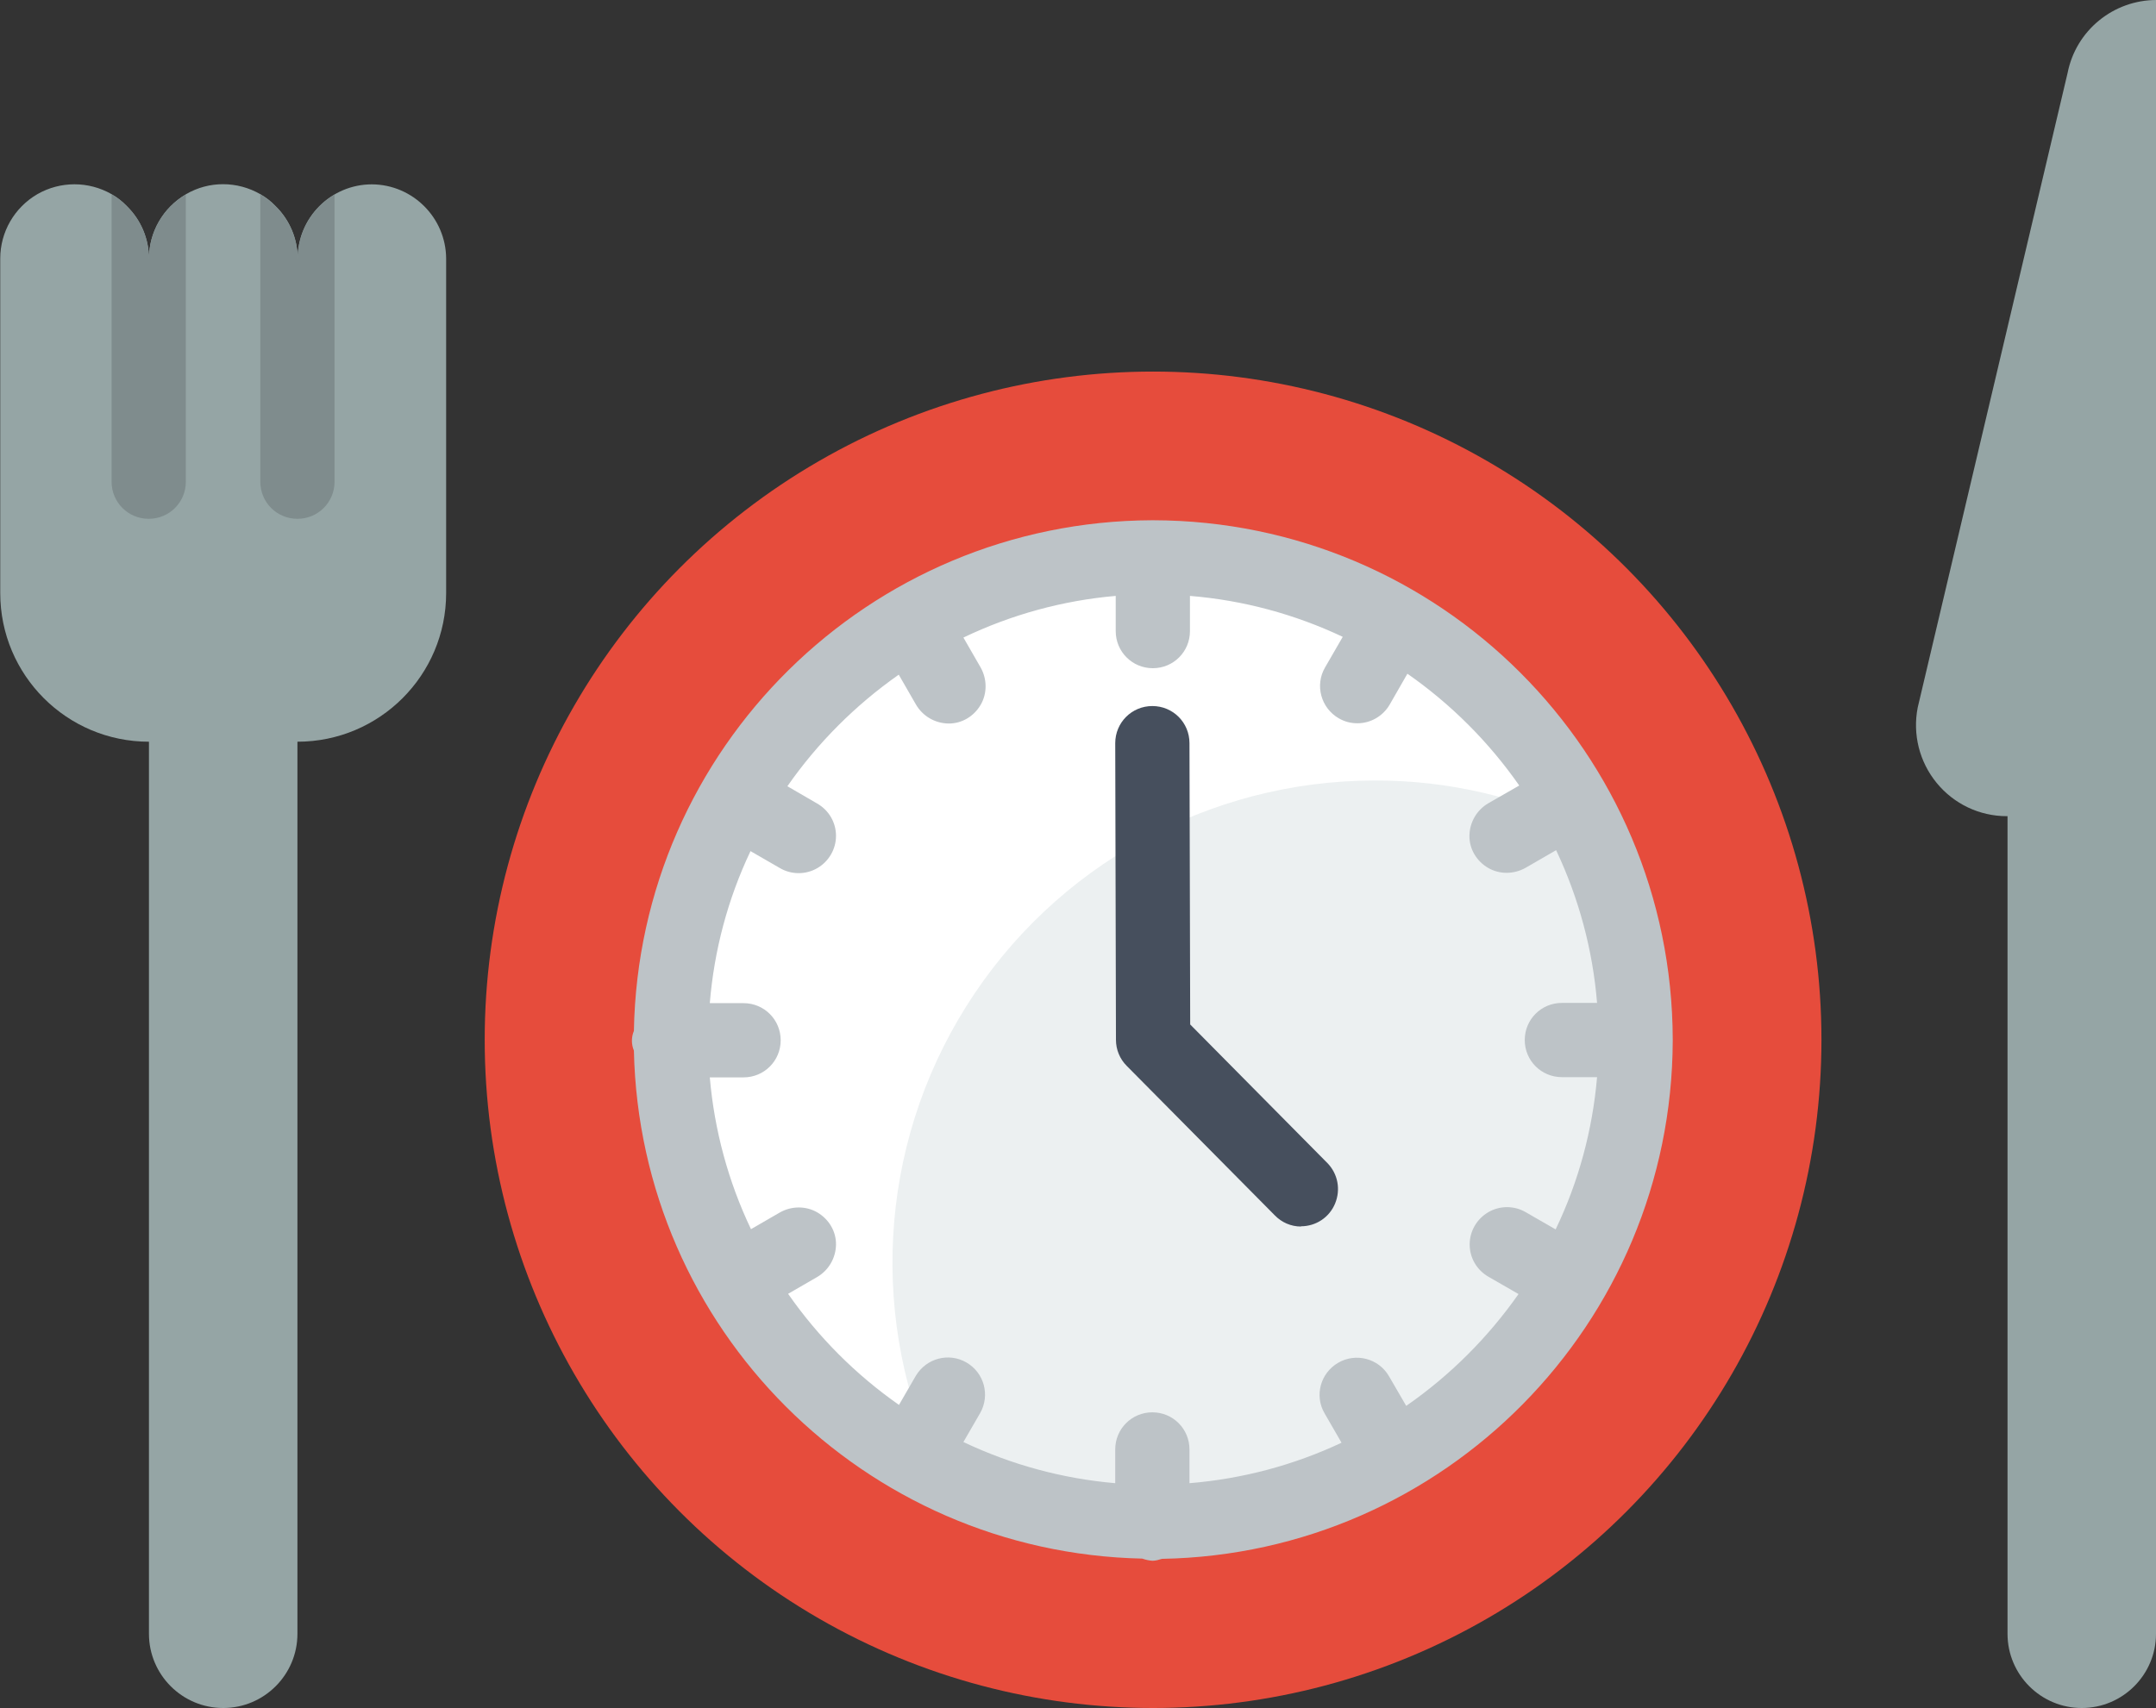
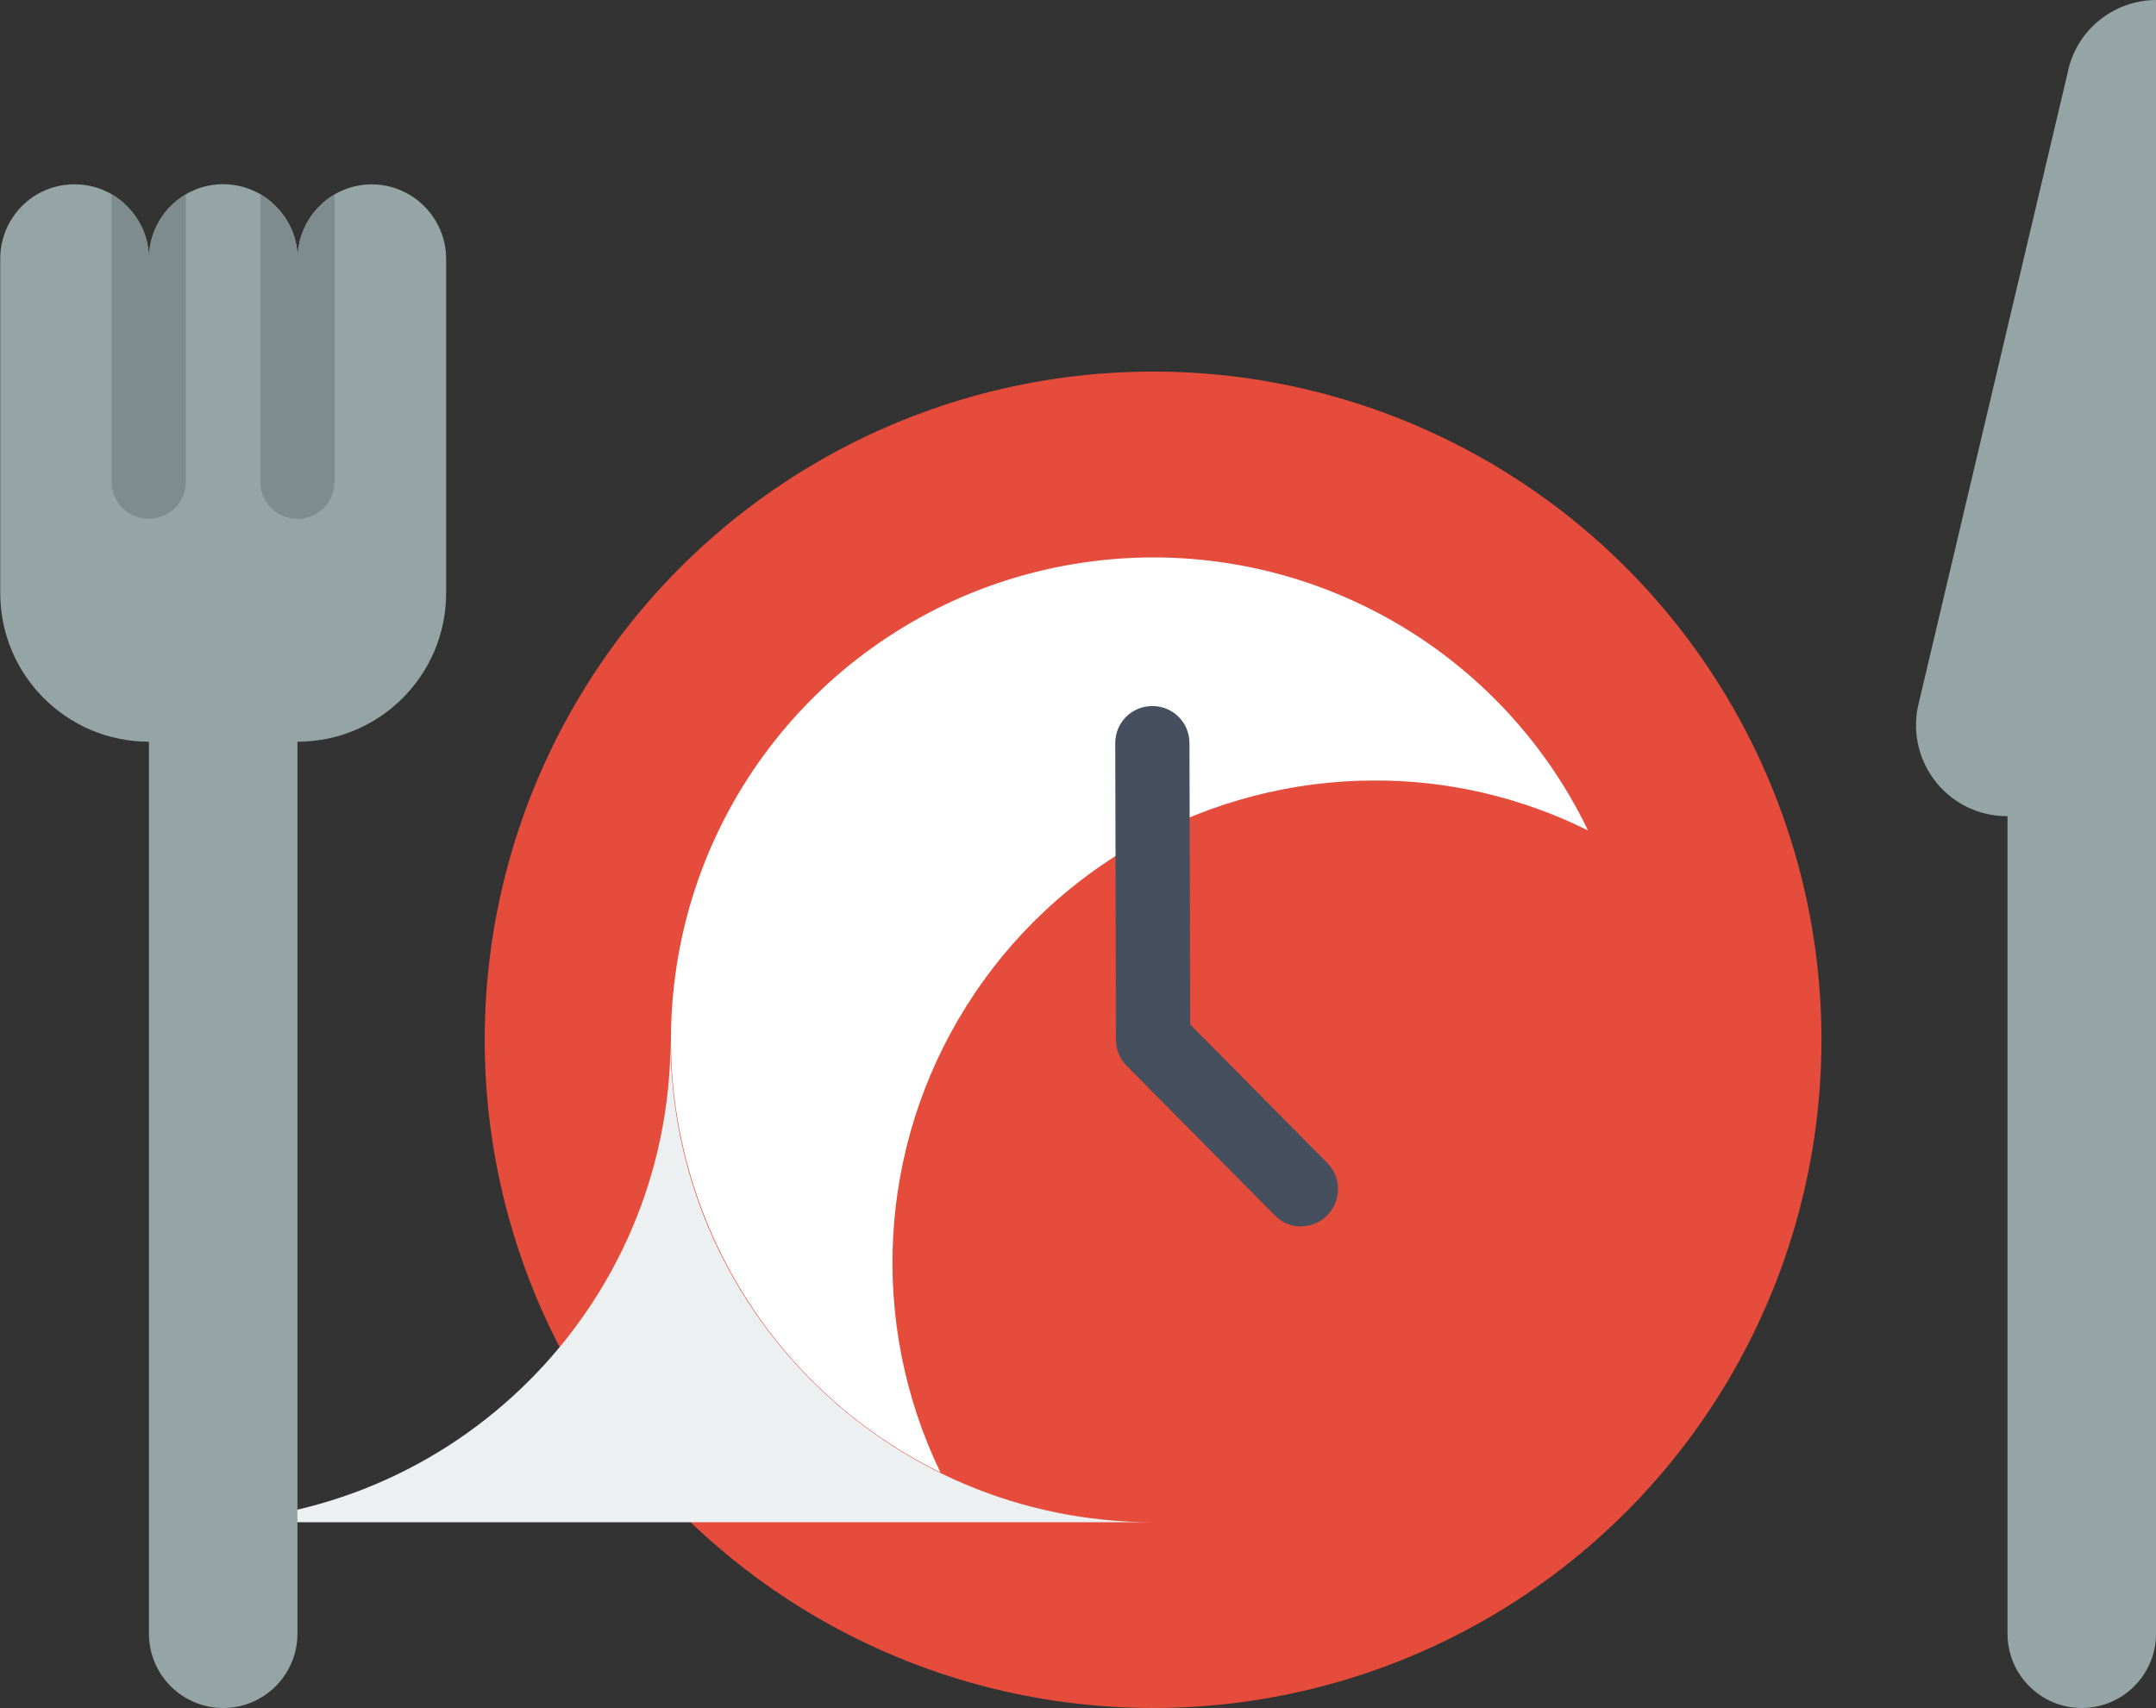
<svg xmlns="http://www.w3.org/2000/svg" viewBox="0 0 90.03 71.34" data-name="Layer 2" id="Layer_2">
  <rect x="0" y="0" width="90.03" height="71.34" fill="#333333" stroke="none" />
  <defs>
    <style>
      .cls-1 {
        fill: #fff;
      }

      .cls-2 {
        fill: #464f5d;
      }

      .cls-3 {
        fill: #ecf0f1;
      }

      .cls-4 {
        fill: #e64c3c;
      }

      .cls-5 {
        fill: #bdc3c7;
      }

      .cls-6 {
        fill: #95a5a5;
      }

      .cls-7 {
        fill: #7f8c8d;
      }
    </style>
  </defs>
  <g data-name="Layer 1" id="Layer_1-2">
    <g id="Page-1">
      <g data-name="038---Meal-Time" id="_038---Meal-Time">
        <circle r="27.91" cy="43.43" cx="48.15" class="cls-4" id="Oval" />
-         <path d="M48.15,63.58c-11.13,0-20.15-9.02-20.15-20.15s9.02-20.15,20.15-20.15,20.15,9.02,20.15,20.15c-.01,11.12-9.03,20.14-20.15,20.15Z" class="cls-3" id="Shape" />
+         <path d="M48.15,63.58c-11.13,0-20.15-9.02-20.15-20.15c-.01,11.12-9.03,20.14-20.15,20.15Z" class="cls-3" id="Shape" />
        <path d="M66.3,34.68c-2.76-1.37-5.81-2.09-8.89-2.08-6.93,0-13.38,3.56-17.06,9.43-3.69,5.87-4.09,13.23-1.08,19.47-7.91-3.89-12.37-12.48-11.01-21.19,1.36-8.71,8.23-15.52,16.95-16.81,8.72-1.29,17.27,3.24,21.1,11.18h0Z" class="cls-1" data-name="Shape" id="Shape-2" />
        <path d="M18.63,10.8v13.97c0,3.43-2.78,6.21-6.21,6.21v37.26c0,1.71-1.39,3.1-3.1,3.1s-3.1-1.39-3.1-3.1V30.98c-3.43,0-6.21-2.78-6.21-6.21v-13.97c0-1.11.59-2.13,1.55-2.69.96-.55,2.14-.55,3.1,0,.23.13.45.3.64.5.59.58.92,1.37.92,2.19,0-1.11.59-2.13,1.55-2.69s2.14-.55,3.1,0c.23.13.45.3.64.5.59.58.92,1.37.92,2.19,0-1.71,1.39-3.1,3.1-3.1,1.71.01,3.09,1.4,3.1,3.1Z" class="cls-6" data-name="Shape" id="Shape-3" />
        <path d="M90.03,0v68.24c0,1.71-1.39,3.1-3.1,3.1s-3.1-1.39-3.1-3.1v-34.15h-.03c-1.14,0-2.21-.51-2.93-1.39s-1.01-2.03-.79-3.15l6.26-26.51c.35-1.77,1.91-3.04,3.71-3.04Z" class="cls-6" data-name="Shape" id="Shape-4" />
-         <path d="M69.85,43.46v-.03c-.02-11.98-9.72-21.68-21.7-21.7h-.04c-11.82.04-21.43,9.52-21.64,21.33-.11.26-.11.56,0,.82.25,11.62,9.61,20.97,21.23,21.22.14.05.28.08.42.09.14,0,.27-.04.4-.08,11.81-.21,21.29-9.83,21.33-21.64h0ZM58.72,58.72l-.72-1.24c-.43-.74-1.38-.99-2.12-.56s-1,1.37-.57,2.11l.71,1.23c-2,.94-4.15,1.51-6.35,1.69v-1.41c0-.86-.69-1.55-1.55-1.55s-1.55.69-1.55,1.55v1.41c-2.2-.19-4.34-.77-6.34-1.72l.7-1.21c.42-.74.17-1.68-.57-2.11-.74-.43-1.68-.18-2.12.56l-.7,1.21c-1.8-1.26-3.37-2.83-4.63-4.64l1.21-.7c.48-.28.78-.79.79-1.35s-.3-1.07-.78-1.35c-.48-.28-1.08-.27-1.56,0l-1.21.7c-.95-1.99-1.53-4.14-1.72-6.34h1.41c.86,0,1.55-.69,1.55-1.55s-.69-1.55-1.55-1.55h-1.41c.18-2.2.75-4.35,1.7-6.35l1.23.71c.48.28,1.08.28,1.56,0,.48-.28.78-.79.78-1.35s-.3-1.07-.79-1.35l-1.24-.72c1.26-1.81,2.84-3.39,4.65-4.66l.72,1.25c.28.48.79.78,1.35.79s1.07-.3,1.35-.78.27-1.08,0-1.56l-.72-1.25c2-.96,4.16-1.55,6.36-1.74v1.47c0,.86.69,1.55,1.55,1.55s1.55-.69,1.55-1.55v-1.47c2.21.18,4.37.76,6.38,1.71l-.74,1.28c-.43.74-.17,1.69.57,2.12.24.14.5.21.78.21.56,0,1.07-.3,1.35-.78l.74-1.29c1.82,1.27,3.4,2.85,4.67,4.67l-1.29.74c-.48.28-.78.79-.79,1.35s.3,1.07.78,1.35,1.08.27,1.56,0l1.28-.74c.95,2.01,1.53,4.17,1.71,6.38h-1.47c-.86,0-1.55.69-1.55,1.55s.69,1.55,1.55,1.55h1.47c-.19,2.21-.77,4.36-1.73,6.36l-1.25-.72c-.48-.28-1.08-.28-1.56,0s-.78.79-.78,1.35.3,1.07.79,1.35l1.25.72c-1.27,1.81-2.85,3.39-4.66,4.65h0Z" class="cls-5" data-name="Shape" id="Shape-5" />
        <path d="M54.33,51.23c-.42,0-.81-.17-1.1-.47l-6.18-6.24c-.29-.29-.45-.68-.45-1.09l-.03-12.39c0-.86.69-1.55,1.55-1.55s1.55.69,1.55,1.55l.03,11.75,5.73,5.79c.44.45.56,1.11.32,1.69s-.8.95-1.43.95Z" class="cls-2" data-name="Shape" id="Shape-6" />
        <g>
          <path d="M7.76,8.12v12c0,.86-.69,1.55-1.55,1.55s-1.55-.69-1.55-1.55v-12c.23.13.45.3.64.5.59.58.92,1.37.92,2.19,0-1.11.59-2.13,1.55-2.69Z" class="cls-7" data-name="Shape" id="Shape-7" />
          <path d="M13.97,8.12v12c0,.86-.69,1.55-1.55,1.55s-1.55-.69-1.55-1.55v-12c.23.13.45.3.64.5.59.58.92,1.37.92,2.19,0-1.11.59-2.13,1.55-2.69Z" class="cls-7" data-name="Shape" id="Shape-8" />
        </g>
      </g>
    </g>
  </g>
</svg>